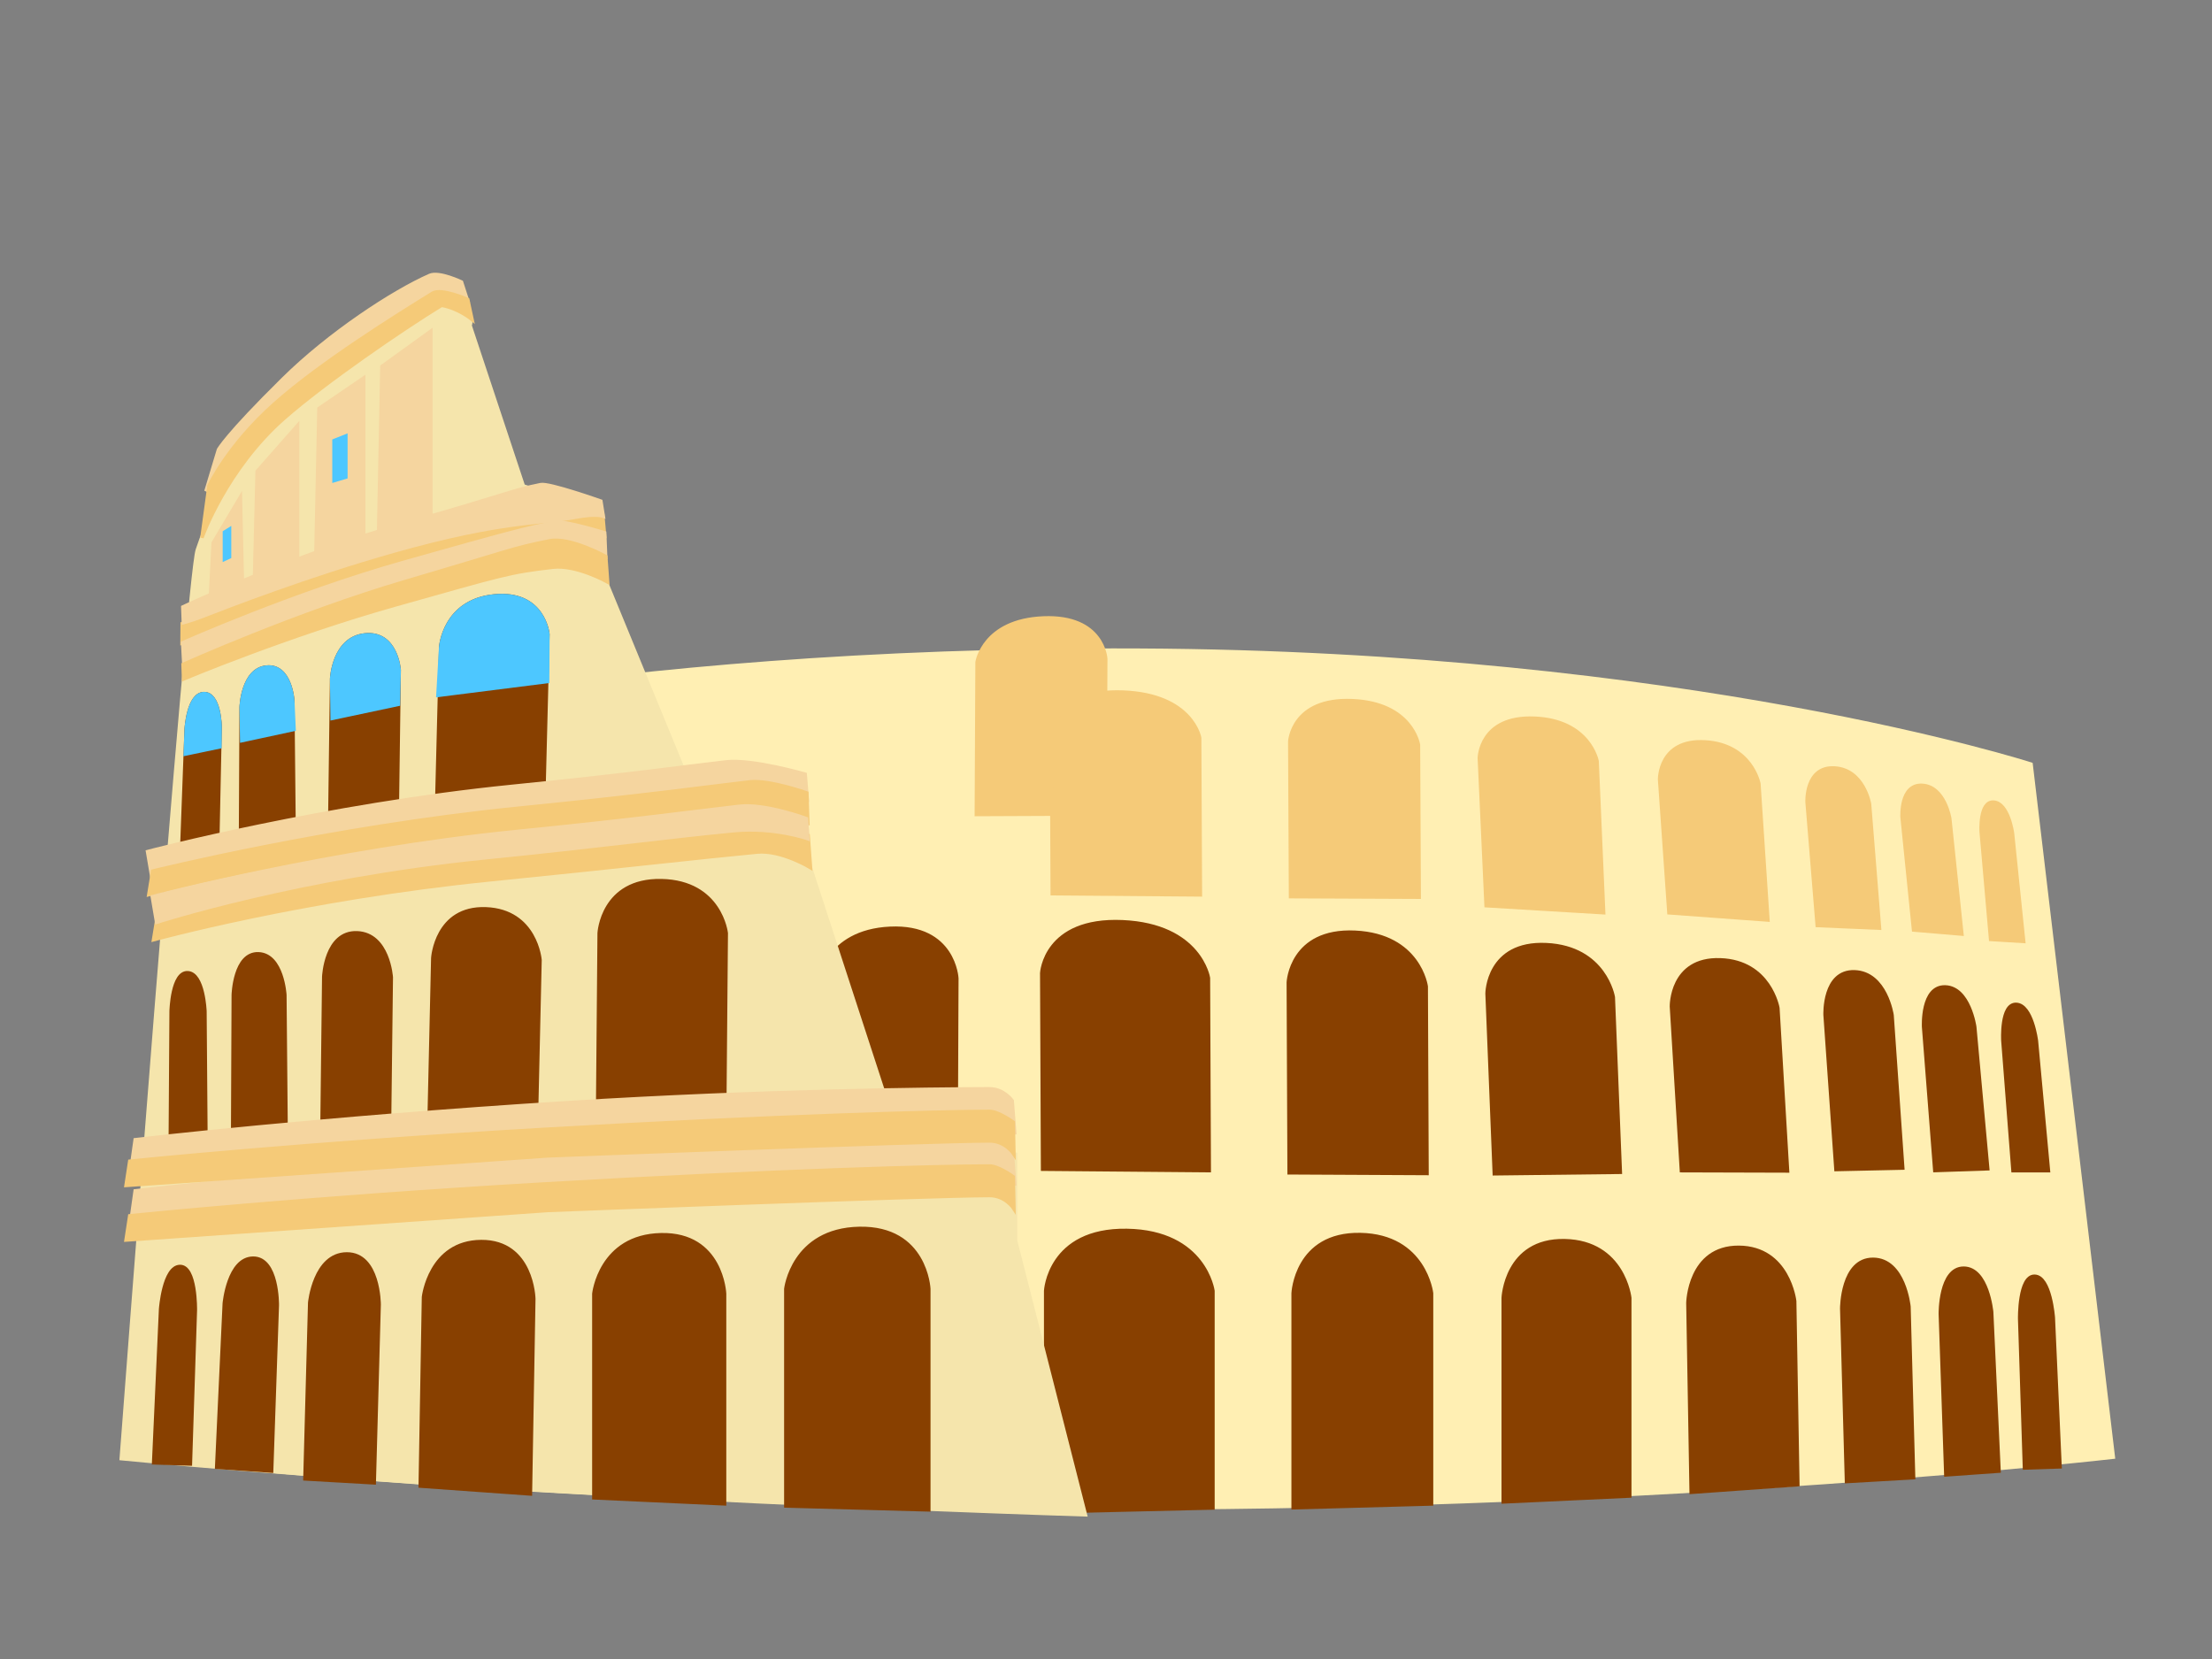
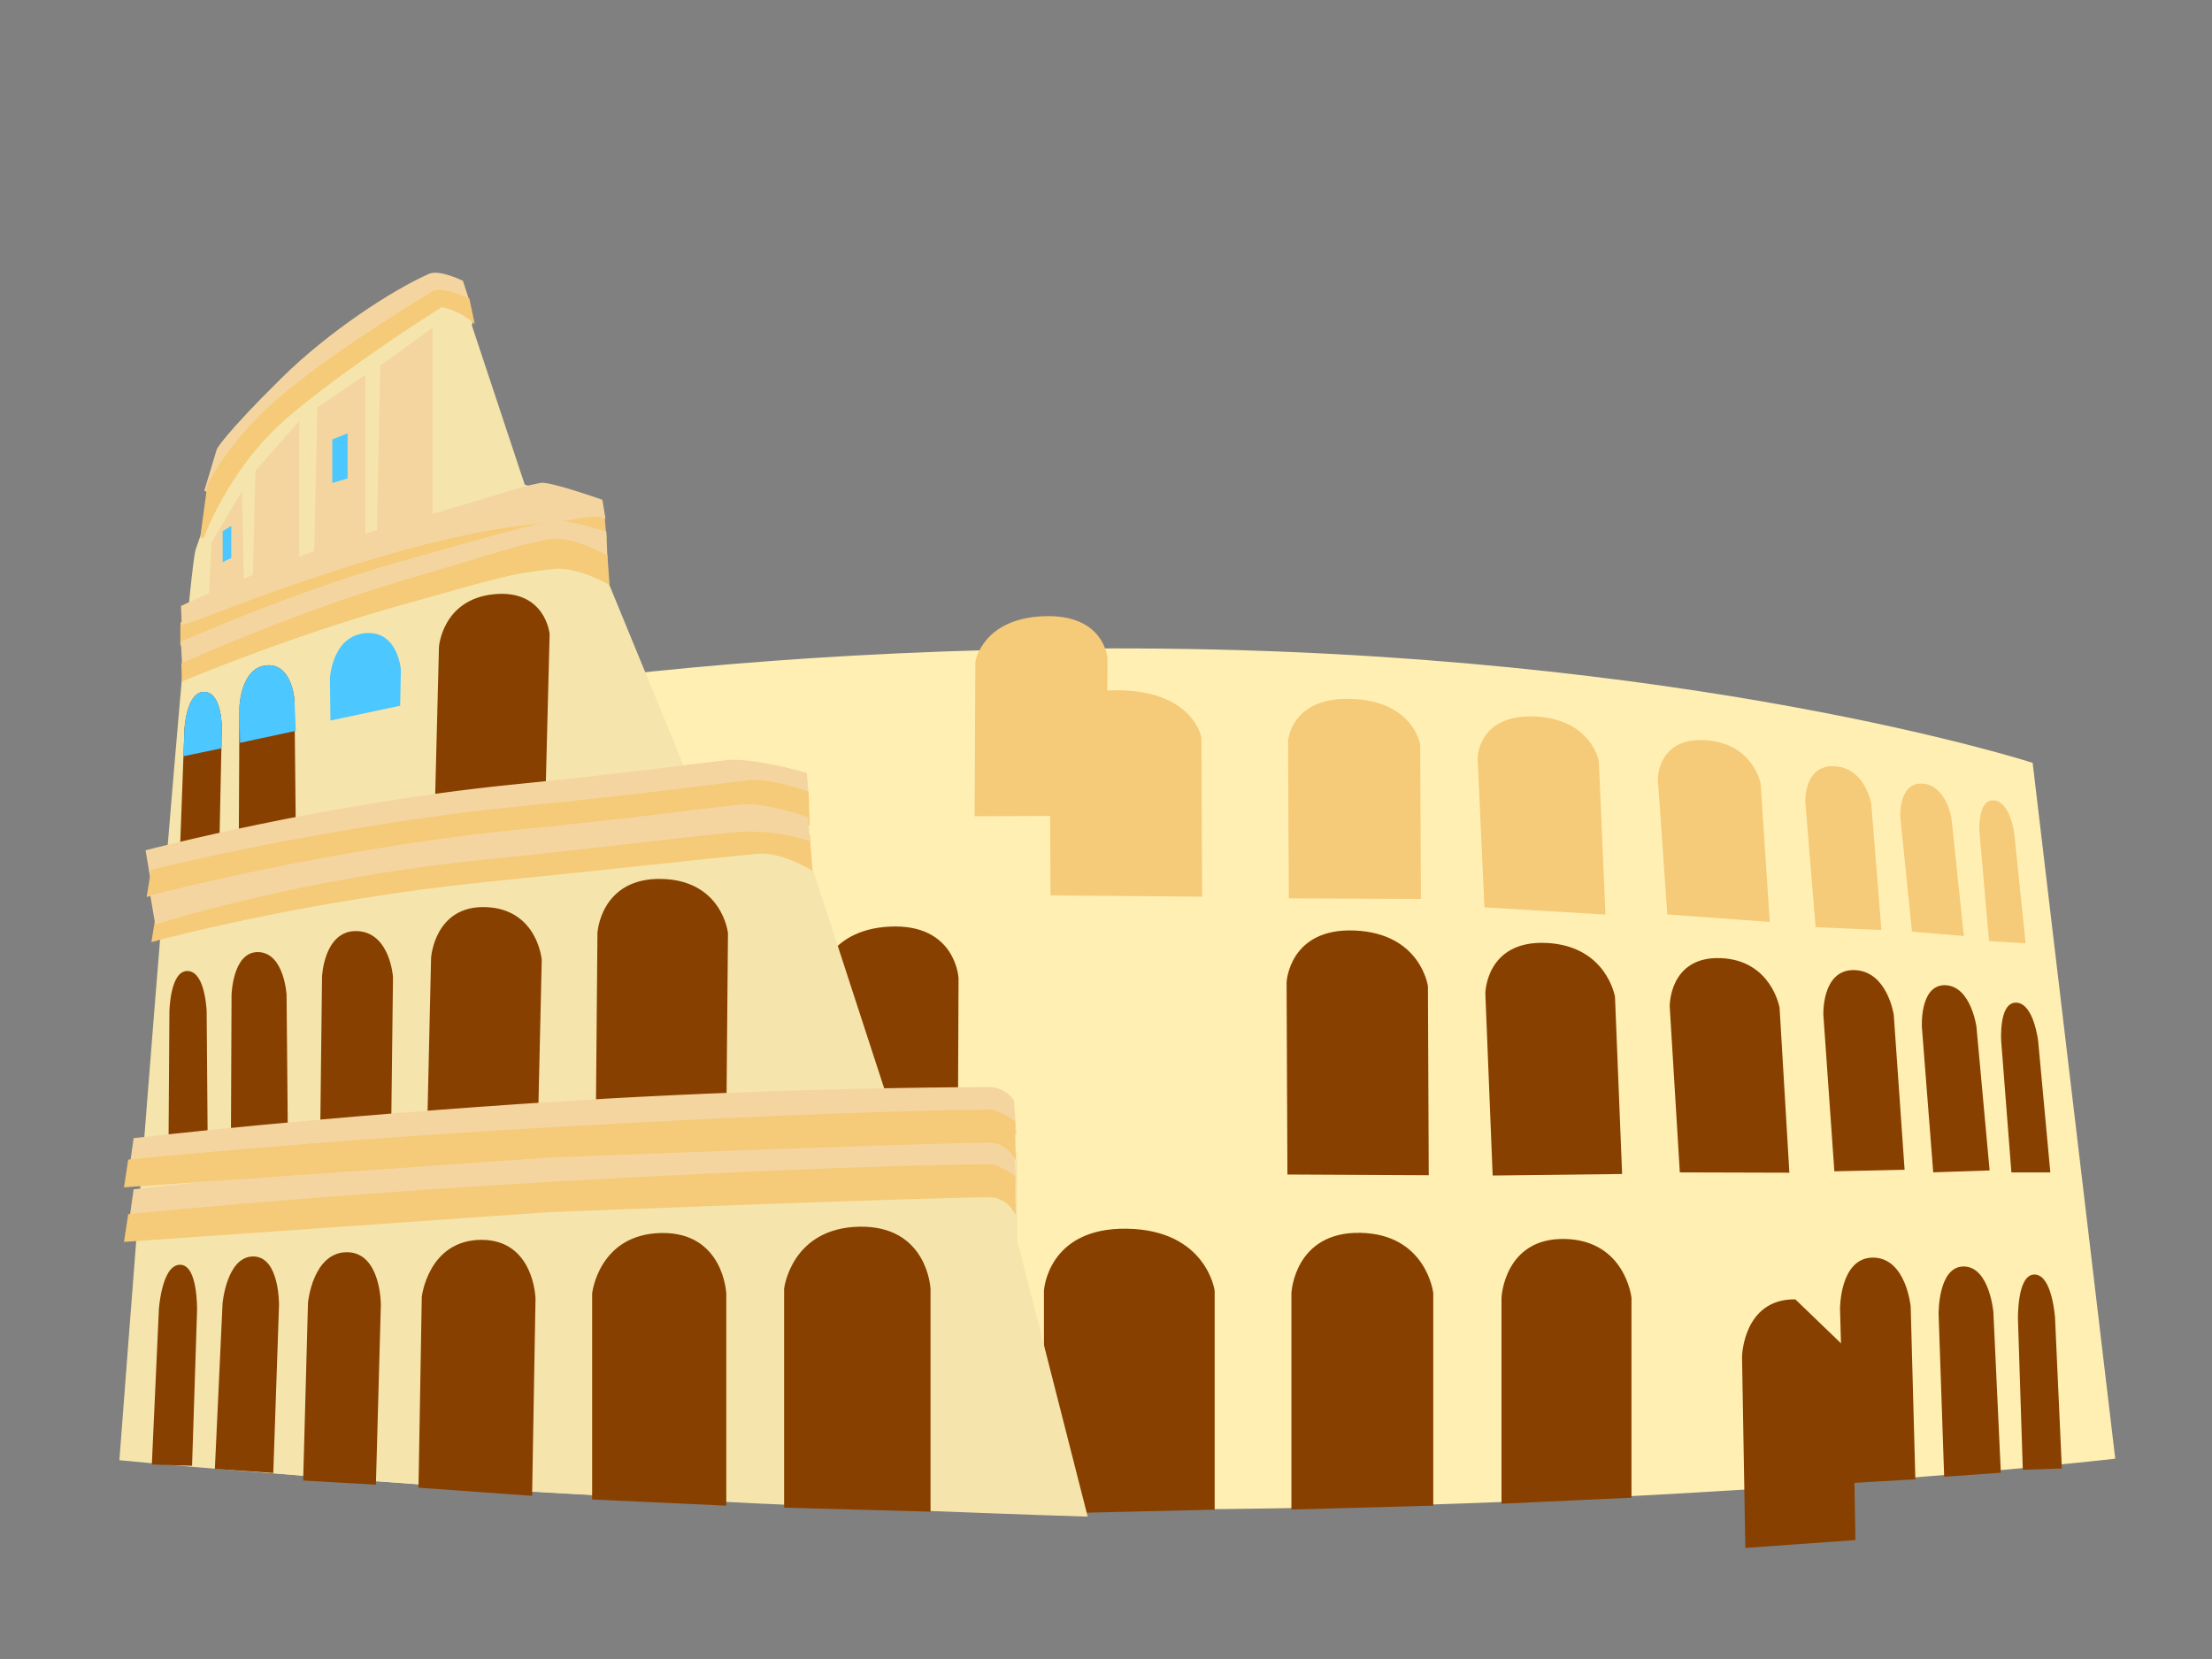
<svg xmlns="http://www.w3.org/2000/svg" width="640" height="480">
  <rect width="100%" height="100%" fill="#808080" stroke="none" />
  <title>Max</title>
  <g>
    <title>Layer 1</title>
    <g id="svg_8" stroke="rgb(255,239,179)" fill="rgb(255,239,179)">
      <path id="svg_9" d="m73.754,213.47c0,0 97.427,-26.087 255.762,-25.35c158.336,0.737 258.134,32.978 258.134,32.978l23.799,200.508c0,0 -127.699,14.676 -286.691,14.676c-158.992,0 -289.071,-14.676 -289.071,-14.676l38.067,-208.136l-0,0z" />
    </g>
    <g id="svg_10" stroke="rgb(136,64,0)" fill="rgb(136,64,0)">
      <path id="svg_11" d="m350.942,373.495c0,0 -2.306,-17.12 -24.889,-17.492c-22.582,-0.371 -23.506,17.492 -23.506,17.492l0,63.941l48.395,-1.131l0,-62.81z" />
    </g>
    <g id="svg_12" stroke="rgb(136,64,0)" fill="rgb(136,64,0)">
      <path id="svg_13" d="m236.945,284.266c0,0 1.965,-14.806 20.582,-15.675c18.617,-0.868 19.313,14.5 19.313,14.5l-0.237,55.092l-39.891,0.2l0.233,-54.117z" />
    </g>
    <g id="svg_18" stroke="rgb(245,229,172)" fill="rgb(245,229,172)">
      <path id="svg_19" d="m57.1,159.107c11.052,-32.476 32.485,-64.955 66.954,-73.566c14.642,3.285 11.946,8.614 11.946,8.614l15.417,46.442l18.319,5.776l5.518,21.632l24.204,58.861l33.397,0.048l1.19,22.776l27.1,83.141l32.683,1.146l0,24.982l20.224,79.327c0,0 -74.002,-2.247 -151.038,-6.735c-77.036,-4.488 -127.935,-9.518 -127.935,-9.518c0,0 19.258,-254.807 22.021,-262.926l0,0l0,0z" />
    </g>
    <g id="svg_20" stroke="rgb(245,213,159)" fill="rgb(245,213,159)">
      <path id="svg_21" d="m124.671,95.79l-14.173,10.227l-0.989,49.561l15.162,-5.901l0,-53.887z" />
    </g>
    <g id="svg_22" stroke="rgb(245,213,159)" fill="rgb(245,213,159)">
      <path id="svg_23" d="m105.225,109.358l-12.941,8.822l-0.902,42.758l13.843,-5.09l0,-46.49z" />
    </g>
    <g id="svg_24" stroke="rgb(245,213,159)" fill="rgb(245,213,159)">
      <path id="svg_25" d="m86.108,123.085l-11.708,13.28l-0.817,32.94l12.525,-4.443l0,-41.777z" />
    </g>
    <g id="svg_26" stroke="rgb(245,213,159)" fill="rgb(245,213,159)">
      <path id="svg_27" d="m69.56,143.804l-7.883,13.27l-0.948,18.519l9.49,-3.059l-0.659,-28.73z" />
    </g>
    <g id="svg_28" stroke="rgb(245,213,159)" fill="rgb(245,213,159)">
      <path id="svg_29" d="m292.858,333.265c0,0 -2.378,-3.461 -6.623,-3.447c-16.977,0.053 -65.036,0.467 -122.028,4.012c-71.24,4.431 -125.103,10.723 -125.103,10.723l-1.061,7.517c0,0 55.935,-6.542 127.174,-9.297c53.43,-2.066 101.024,-3.618 120.442,-3.4c6.473,0.073 7.968,3.632 7.968,3.632l-0.769,-9.74z" />
    </g>
    <g id="svg_30" stroke="rgb(245,202,120)" fill="rgb(245,202,120)">
      <path id="svg_31" d="m293.165,340.481c0,0 -4.257,-3.128 -6.851,-3.125c-14.702,0.014 -60.164,1.218 -128.863,5.198c-68.698,3.98 -119.916,9.215 -119.916,9.215l-1.072,7.014l122.008,-8.552c0,0 109.423,-4.296 127.843,-4.325c4.604,-0.008 7.047,3.811 7.047,3.811l-0.196,-9.236z" />
    </g>
    <g id="svg_32" stroke="rgb(245,202,120)" fill="rgb(245,202,120)">
      <path id="svg_33" d="m233.823,241.687c0,0 -8.292,-3.455 -13.877,-2.811c-13.032,1.503 -30.707,4.227 -68.763,8.04c-54.366,5.448 -105.654,18.172 -105.654,18.172l-1.107,6.81c0,0 43.196,-11.914 97.562,-17.361c38.057,-3.814 60.813,-6.471 77.086,-8.003c6.974,-0.657 15.436,4.49 15.436,4.49l-0.683,-9.337z" />
    </g>
    <g id="svg_34" stroke="rgb(245,213,159)" fill="rgb(245,213,159)">
      <path id="svg_35" d="m133.521,81.589c0,0 -6.49,-3.102 -9.196,-1.904c-10.821,4.791 -29.093,16.806 -42.411,29.945c-16.648,16.424 -18.71,20.495 -18.71,20.495l-3.616,11.988c0,0 14.523,-21.346 31.526,-34.486c12.753,-9.854 35.209,-22.518 35.209,-22.518l8.944,1.853l-1.746,-5.373z" />
    </g>
    <g id="svg_36" stroke="rgb(245,202,120)" fill="rgb(245,202,120)">
      <path id="svg_37" d="m135.337,86.655c0,0 -7.657,-3.377 -10.155,-1.832c-9.995,6.18 -32.293,20.004 -45.8,32.051c-13.506,12.047 -18.913,23.646 -18.913,23.646l-2.048,15.073c0,0 6.96,-19.806 23.785,-34.587c11.778,-10.347 34.116,-25.664 45.545,-32.663c4.897,0.818 8.83,4.094 8.83,4.094l-1.244,-5.782z" />
    </g>
    <g id="svg_38" stroke="rgb(136,64,0)" fill="rgb(136,64,0)">
      <path id="svg_39" d="m227.366,372.913c0,0 1.972,-17.119 21.273,-17.492c19.3,-0.371 20.09,17.492 20.09,17.492l0,63.941l-41.363,-1.13l0,-62.811z" />
    </g>
    <g id="svg_40" stroke="rgb(136,64,0)" fill="rgb(136,64,0)">
      <path id="svg_41" d="m171.822,374.307c0,0 1.802,-16.698 19.449,-17.06c17.646,-0.363 18.368,17.06 18.368,17.06l0,60.803l-37.817,-1.745l0,-59.058z" />
    </g>
    <g id="svg_42" stroke="rgb(136,64,0)" fill="rgb(136,64,0)">
      <path id="svg_43" d="m122.536,375.254c0,0 1.798,-15.936 16.69,-16.029c14.893,-0.092 15.214,16.573 15.214,16.573l-0.978,56.451l-31.873,-2.275l0.947,-54.72z" />
    </g>
    <g id="svg_44" stroke="rgb(136,64,0)" fill="rgb(136,64,0)">
      <path id="svg_45" d="m89.611,376.904c0,0 1.344,-14.057 10.724,-14.101c9.379,-0.044 9.359,14.663 9.359,14.663l-1.418,51.571l-20.05,-1.148l1.385,-50.985z" />
    </g>
    <g id="svg_46" stroke="rgb(136,64,0)" fill="rgb(136,64,0)">
      <path id="svg_47" d="m64.893,377.122c0,0 1.179,-13.053 8.345,-13.092c7.165,-0.039 6.991,13.617 6.991,13.617l-1.642,47.998l-15.897,-1.126l2.203,-47.397z" />
    </g>
    <g id="svg_48" stroke="rgb(136,64,0)" fill="rgb(136,64,0)">
      <path id="svg_49" d="m46.469,378.778c0,0 0.873,-12.233 5.571,-12.348c4.698,-0.115 4.478,12.672 4.478,12.672l-1.433,44.479l-10.631,-0.342l2.015,-44.461z" />
    </g>
    <g id="svg_50" stroke="rgb(136,64,0)" fill="rgb(136,64,0)">
      <path id="svg_51" d="m210.126,269.999c0,0 -1.624,-14.858 -18.776,-15.197c-17.153,-0.339 -17.989,15.161 -17.989,15.161l-0.469,54.095l36.779,-1.518l0.455,-52.541z" />
    </g>
    <g id="svg_52" stroke="rgb(136,64,0)" fill="rgb(136,64,0)">
      <path id="svg_53" d="m156.241,277.757c0,0 -1.155,-14.225 -15.622,-14.8c-14.466,-0.575 -15.396,14.228 -15.396,14.228l-1.145,50.215l31.053,-0.969l1.11,-48.674z" />
    </g>
    <g id="svg_54" stroke="rgb(136,64,0)" fill="rgb(136,64,0)">
      <path id="svg_55" d="m113.207,282.781c0,0 -0.784,-12.541 -9.896,-12.89c-9.111,-0.348 -9.637,12.725 -9.637,12.725l-0.536,45.891l19.524,-0.358l0.545,-45.368z" />
    </g>
    <g id="svg_56" stroke="rgb(136,64,0)" fill="rgb(136,64,0)">
      <path id="svg_57" d="m82.416,287.88c0,0 -0.661,-11.643 -7.622,-11.914c-6.961,-0.272 -7.298,11.873 -7.298,11.873l-0.186,42.722l15.488,-0.475l-0.382,-42.206z" />
    </g>
    <g id="svg_58" stroke="rgb(136,64,0)" fill="rgb(136,64,0)">
      <path id="svg_59" d="m59.294,292.602c0,0 -0.395,-10.903 -4.955,-11.16c-4.56,-0.258 -4.821,11.116 -4.821,11.116l-0.258,39.587l10.341,0.047l-0.307,-39.59z" />
    </g>
    <g id="svg_60" stroke="rgb(245,213,159)" fill="rgb(245,213,159)">
      <path id="svg_61" d="m292.858,318.469c0,0 -2.379,-3.461 -6.623,-3.447c-16.977,0.053 -65.036,0.467 -122.028,4.012c-71.24,4.43 -125.103,10.723 -125.103,10.723l-1.061,7.517c0,0 55.935,-8.311 127.174,-11.066c53.43,-2.066 101.023,-1.849 120.442,-1.631c6.473,0.073 7.968,3.632 7.968,3.632l-0.769,-9.74z" />
    </g>
    <g id="svg_62" stroke="rgb(245,202,120)" fill="rgb(245,202,120)">
      <path id="svg_63" d="m293.165,324.684c0,0 -4.257,-3.127 -6.851,-3.124c-14.702,0.014 -60.164,1.218 -128.863,5.198c-68.698,3.98 -119.916,9.215 -119.916,9.215l-1.072,7.014l122.008,-8.552c0,0 109.423,-4.296 127.843,-4.325c4.604,-0.008 7.047,3.811 7.047,3.811l-0.196,-9.237z" />
    </g>
    <g id="svg_64" stroke="rgb(136,64,0)" fill="rgb(136,64,0)">
      <path id="svg_65" d="m158.524,183.479c0,0 -1.154,-12.512 -15.621,-11.048c-14.467,1.464 -15.397,14.777 -15.397,14.777l-1.144,44.883l31.053,-5.104l1.109,-43.508z" />
    </g>
    <g id="svg_66" stroke="rgb(136,64,0)" fill="rgb(136,64,0)">
-       <path id="svg_67" d="m115.491,193.833c0,0 -0.785,-11.062 -9.896,-10.129c-9.112,0.934 -9.638,12.652 -9.638,12.652l-0.536,40.949l19.524,-2.986l0.546,-40.486z" />
-     </g>
+       </g>
    <g id="svg_68" stroke="rgb(136,64,0)" fill="rgb(136,64,0)">
      <path id="svg_69" d="m84.699,202.582c0,0 -0.66,-10.28 -7.621,-9.571c-6.961,0.709 -7.299,11.573 -7.299,11.573l-0.185,38.079l15.487,-2.54l-0.382,-37.541z" />
    </g>
    <g id="svg_70" stroke="rgb(136,64,0)" fill="rgb(136,64,0)">
      <path id="svg_71" d="m63.688,210.289c0,0 -0.108,-9.686 -4.68,-9.613c-4.572,0.073 -5.135,10.221 -5.135,10.221l-1.307,35.279l10.382,-0.644l0.74,-35.243z" />
    </g>
    <g id="svg_72" stroke="rgb(136,64,0)" fill="rgb(136,64,0)">
      <path id="svg_73" d="m414.188,374.175c0,0 -1.908,-16.617 -20.593,-16.979c-18.685,-0.36 -19.449,16.979 -19.449,16.979l0,62.068l40.042,-1.098l0,-60.97z" />
    </g>
    <g id="svg_74" stroke="rgb(136,64,0)" fill="rgb(136,64,0)">
      <path id="svg_75" d="m471.539,375.529c0,0 -1.745,-16.209 -18.828,-16.561c-17.083,-0.352 -17.782,16.561 -17.782,16.561l0,59.02l36.61,-1.694l0,-57.326z" />
    </g>
    <g id="svg_76" stroke="rgb(136,64,0)" fill="rgb(136,64,0)">
-       <path id="svg_77" d="m519.251,376.448c0,0 -1.739,-15.469 -16.157,-15.559c-14.417,-0.09 -14.728,16.087 -14.728,16.087l0.947,54.797l30.856,-2.209l-0.918,-53.116z" />
+       <path id="svg_77" d="m519.251,376.448c-14.417,-0.09 -14.728,16.087 -14.728,16.087l0.947,54.797l30.856,-2.209l-0.918,-53.116z" />
    </g>
    <g id="svg_78" stroke="rgb(136,64,0)" fill="rgb(136,64,0)">
      <path id="svg_79" d="m552.319,378.049c0,0 -1.301,-13.645 -10.381,-13.687c-9.08,-0.043 -9.061,14.233 -9.061,14.233l1.373,50.06l19.41,-1.115l-1.341,-49.491z" />
    </g>
    <g id="svg_80" stroke="rgb(136,64,0)" fill="rgb(136,64,0)">
      <path id="svg_81" d="m576.247,379.635c0,0 -1.14,-12.67 -8.077,-12.708c-6.937,-0.039 -6.769,13.217 -6.769,13.217l1.589,46.591l15.39,-1.092l-2.133,-46.008z" />
    </g>
    <g id="svg_82" stroke="rgb(136,64,0)" fill="rgb(136,64,0)">
      <path id="svg_83" d="m594.084,381.242c0,0 -0.846,-11.874 -5.394,-11.986c-4.547,-0.111 -4.334,12.3 -4.334,12.3l1.387,43.176l10.291,-0.332l-1.95,-43.158z" />
    </g>
    <g id="svg_84" stroke="rgb(136,64,0)" fill="rgb(136,64,0)">
-       <path id="svg_85" d="m349.63,282.949c0,0 -2.364,-15.263 -24.865,-16.256c-22.5,-0.992 -23.353,14.836 -23.353,14.836l0.244,56.756l48.213,0.416l-0.239,-55.752z" />
-     </g>
+       </g>
    <g id="svg_86" stroke="rgb(136,64,0)" fill="rgb(136,64,0)">
      <path id="svg_87" d="m412.646,285.409c0,0 -1.965,-14.806 -20.583,-15.675c-18.617,-0.868 -19.313,14.5 -19.313,14.5l0.237,55.092l39.891,0.201l-0.232,-54.118z" />
    </g>
    <g id="svg_88" stroke="rgb(136,64,0)" fill="rgb(136,64,0)">
      <path id="svg_89" d="m466.771,288.509c0,0 -2.316,-14.379 -19.367,-15.189c-17.051,-0.81 -17.147,14.119 -17.147,14.119l2.095,52.171l36.454,-0.428l-2.035,-50.673z" />
    </g>
    <g id="svg_90" stroke="rgb(136,64,0)" fill="rgb(136,64,0)">
      <path id="svg_91" d="m514.39,291.648c0,0 -2.285,-13.447 -16.667,-13.938c-14.383,-0.49 -14.119,13.511 -14.119,13.511l2.89,47.487l30.697,0.087l-2.801,-47.147z" />
    </g>
    <g id="svg_92" stroke="rgb(136,64,0)" fill="rgb(136,64,0)">
      <path id="svg_93" d="m547.428,293.71c0,0 -1.783,-12.227 -10.841,-12.533c-9.057,-0.306 -8.531,12.447 -8.531,12.447l3.147,44.759l19.32,-0.423l-3.095,-44.25z" />
    </g>
    <g id="svg_94" stroke="rgb(136,64,0)" fill="rgb(136,64,0)">
      <path id="svg_95" d="m571.349,297.109c0,0 -1.587,-11.321 -8.507,-11.559c-6.921,-0.238 -6.282,11.576 -6.282,11.576l3.24,41.552l15.31,-0.52l-3.761,-41.049z" />
    </g>
    <g id="svg_96" stroke="rgb(136,64,0)" fill="rgb(136,64,0)">
      <path id="svg_97" d="m589.196,301.166c0,0 -1.265,-10.34 -5.805,-10.568c-4.54,-0.228 -3.887,10.562 -3.887,10.562l2.917,37.552l10.253,0.007l-3.478,-37.553z" />
    </g>
    <g id="svg_98" stroke="rgb(245,202,120)" fill="rgb(245,202,120)">
      <path id="svg_99" d="m282.703,191.564c0,0 1.833,-12.064 19.202,-12.772c17.369,-0.707 18.018,11.815 18.018,11.815l-0.221,44.891l-37.217,0.163l0.218,-44.097z" />
    </g>
    <g id="svg_100" stroke="rgb(245,202,120)" fill="rgb(245,202,120)">
      <path id="svg_101" d="m347.095,213.492c0,0 -2.101,-12.437 -22.102,-13.246c-20.001,-0.809 -20.759,12.089 -20.759,12.089l0.217,46.246l42.857,0.339l-0.213,-45.428z" />
    </g>
    <g id="svg_102" stroke="rgb(245,202,120)" fill="rgb(245,202,120)">
      <path id="svg_103" d="m410.396,215.496c0,0 -1.833,-12.064 -19.202,-12.773c-17.369,-0.707 -18.018,11.816 -18.018,11.816l0.221,44.89l37.216,0.163l-0.217,-44.096z" />
    </g>
    <g id="svg_104" stroke="rgb(245,202,120)" fill="rgb(245,202,120)">
      <path id="svg_105" d="m462.085,220.232c0,0 -2.16,-11.764 -18.068,-12.427c-15.907,-0.663 -15.997,11.552 -15.997,11.552l1.955,42.687l34.01,2.037l-1.9,-43.849z" />
    </g>
    <g id="svg_106" stroke="rgb(245,202,120)" fill="rgb(245,202,120)">
      <path id="svg_107" d="m508.899,226.748c0,0 -2.132,-11.291 -15.55,-12.09c-13.419,-0.798 -13.172,10.901 -13.172,10.901l2.697,38.54l28.638,2.095l-2.613,-39.446z" />
    </g>
    <g id="svg_108" stroke="rgb(245,202,120)" fill="rgb(245,202,120)">
      <path id="svg_109" d="m540.914,232.644c0,0 -1.662,-9.948 -10.112,-10.441c-8.451,-0.492 -7.96,9.847 -7.96,9.847l2.935,35.728l18.025,0.777l-2.888,-35.911z" />
    </g>
    <g id="svg_110" stroke="rgb(245,202,120)" fill="rgb(245,202,120)">
      <path id="svg_111" d="m564.127,236.836c0,0 -1.48,-9.234 -7.937,-9.614c-6.456,-0.381 -5.86,9.228 -5.86,9.228l3.321,32.63l13.986,1.184l-3.51,-33.428z" />
    </g>
    <g id="svg_112" stroke="rgb(245,202,120)" fill="rgb(245,202,120)">
      <path id="svg_113" d="m582.27,241.032c0,0 -1.181,-8.642 -5.416,-8.954c-4.236,-0.312 -3.627,8.687 -3.627,8.687l2.722,31.041l9.565,0.581l-3.244,-31.355z" />
    </g>
    <g id="svg_114" stroke="rgb(77,199,255)" fill="rgb(77,199,255)">
-       <path id="svg_115" d="m158.524,183.479c0,0 -1.154,-12.512 -15.621,-11.048c-14.467,1.464 -15.397,14.777 -15.397,14.777l-0.804,13.987l31.735,-4.015l0.087,-13.701z" />
-     </g>
+       </g>
    <g id="svg_116" stroke="rgb(77,199,255)" fill="rgb(77,199,255)">
      <path id="svg_117" d="m115.491,193.833c0,0 -0.785,-11.062 -9.896,-10.129c-9.112,0.934 -9.638,12.652 -9.638,12.652l0.146,11.506l19.183,-4.077l0.205,-9.952z" />
    </g>
    <g id="svg_118" stroke="rgb(77,199,255)" fill="rgb(77,199,255)">
      <path id="svg_119" d="m84.699,202.582c0,0 -0.66,-10.28 -7.621,-9.571c-6.961,0.709 -7.299,11.573 -7.299,11.573l0.156,9.726l15.146,-3.266l-0.382,-8.462z" />
    </g>
    <g id="svg_120" stroke="rgb(77,199,255)" fill="rgb(77,199,255)">
      <path id="svg_121" d="m63.688,210.289c0,0 -0.108,-9.686 -4.68,-9.613c-4.572,0.073 -5.135,10.221 -5.135,10.221l-0.285,7.29l10.042,-2.098l0.058,-5.8z" />
    </g>
    <g id="svg_122" stroke="rgb(77,199,255)" fill="rgb(77,199,255)">
      <path id="svg_123" d="m96.636,127.487l3.43,-1.363l0,11.928l-3.43,1.022l0,-11.587z" />
    </g>
    <g id="svg_124" stroke="rgb(77,199,255)" fill="rgb(77,199,255)">
      <path id="svg_125" d="m64.931,153.98l1.486,-0.924l0,8.091l-1.486,0.694l0,-7.861z" />
    </g>
    <g id="svg_126" stroke="rgb(245,202,120)" fill="rgb(245,202,120)">
      <path id="svg_127" d="m174.397,149.012c0,0 -10.307,-2.281 -16.242,-3.009c-11.021,2.191 -12.922,3.612 -43.924,12.718c-31.001,9.106 -61.516,21.68 -61.516,21.68l-0.046,5.624c0,0 30.085,-12.485 61.276,-21.256c31.192,-8.771 38.051,-8.527 50.723,-9.989c6.824,-0.787 10.266,0.261 10.266,0.261l-0.537,-6.029z" />
    </g>
    <g id="svg_128" stroke="rgb(245,213,159)" fill="rgb(245,213,159)">
      <path id="svg_129" d="m174.95,154.158c0,0 -11.73,-3.592 -14.157,-3.052c-8.833,1.773 -13.065,2.852 -44.442,11.721c-31.377,8.869 -63.497,23.145 -63.497,23.145l0.352,6.799c0,0 30.144,-14.649 61.592,-23.536c31.447,-8.887 41.6,-8.442 52.29,-10.459c5.756,-1.085 8.175,2.982 8.175,2.982l-0.313,-7.6z" />
    </g>
    <g id="svg_130" stroke="rgb(245,202,120)" fill="rgb(245,202,120)">
      <path id="svg_131" d="m175.269,161.015c0,0 -10.307,-5.716 -16.241,-4.536c-11.021,2.191 -10.932,2.71 -41.934,11.816c-31.002,9.106 -64.129,23.939 -64.129,23.939l0.139,4.212c0,0 30.19,-12.673 61.382,-21.444c31.191,-8.771 32.813,-9.428 45.485,-10.891c6.824,-0.787 15.836,4.269 15.836,4.269l-0.538,-7.365z" />
    </g>
    <g id="svg_134" stroke="rgb(245,213,159)" fill="rgb(245,213,159)">
      <path id="svg_135" d="m232.97,224.001c0,0 -15.307,-4.428 -22.841,-3.566c-13.993,1.6 -26.526,3.532 -61.864,7.073c-54.365,5.448 -105.579,18.878 -105.579,18.878l1.25,7.407c0,0 40.765,-13.216 95.131,-18.664c32.62,-3.269 53.978,-6.147 71.783,-7.835c11.87,-1.125 22.705,3.914 22.705,3.914l-0.585,-7.207z" />
    </g>
    <g id="svg_136" stroke="rgb(245,202,120)" fill="rgb(245,202,120)">
      <path id="svg_137" d="m233.448,229.43c0,0 -10.888,-3.854 -16.473,-3.21c-13.032,1.503 -29.109,3.827 -67.166,7.641c-54.365,5.448 -105.653,18.172 -105.653,18.172l-1.108,6.809c0,0 43.197,-11.913 97.563,-17.361c38.056,-3.813 61.411,-6.471 77.685,-8.003c6.974,-0.656 15.436,4.491 15.436,4.491l-0.284,-8.539l0,0l0,0z" />
    </g>
    <g id="svg_138" stroke="rgb(245,213,159)" fill="rgb(245,213,159)">
      <path id="svg_139" d="m233.345,236.857c0,0 -11.912,-4.428 -19.447,-3.566c-13.993,1.6 -28.921,3.732 -64.259,7.273c-54.366,5.448 -105.58,18.878 -105.58,18.878l1.251,7.406c0,0 40.765,-13.216 95.13,-18.664c32.62,-3.269 53.978,-6.147 71.783,-7.835c11.871,-1.125 21.507,2.317 21.507,2.317l-0.385,-5.809z" />
    </g>
    <g id="svg_140" stroke="rgb(245,213,159)" fill="rgb(245,213,159)">
      <path id="svg_141" d="m173.851,144.989c0,0 -14.995,-5.31 -17.422,-4.771c-8.833,1.774 -8.699,2.592 -40.077,11.461c-31.377,8.87 -63.464,23.946 -63.464,23.946l0.165,4.54c0,0 2.766,-0.768 4.914,-1.599c8.593,-3.323 31.01,-12.05 56.169,-19.16c31.447,-8.887 41.931,-7.783 52.621,-9.799c5.757,-1.086 7.791,-0.263 7.791,-0.263l-0.697,-4.355z" />
    </g>
  </g>
</svg>